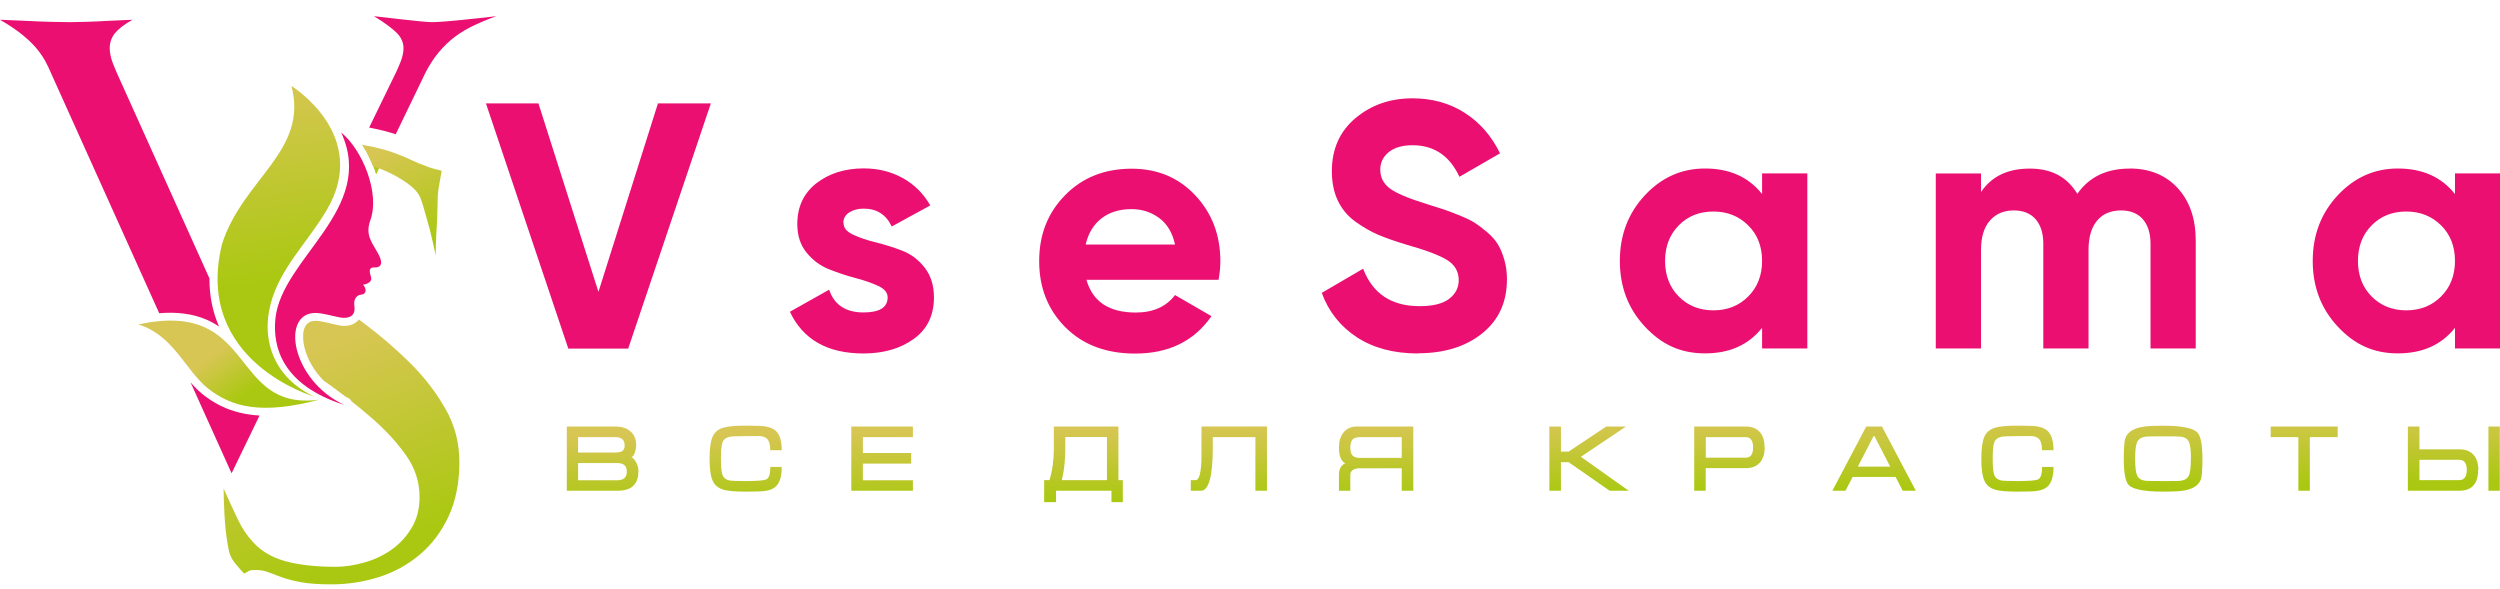
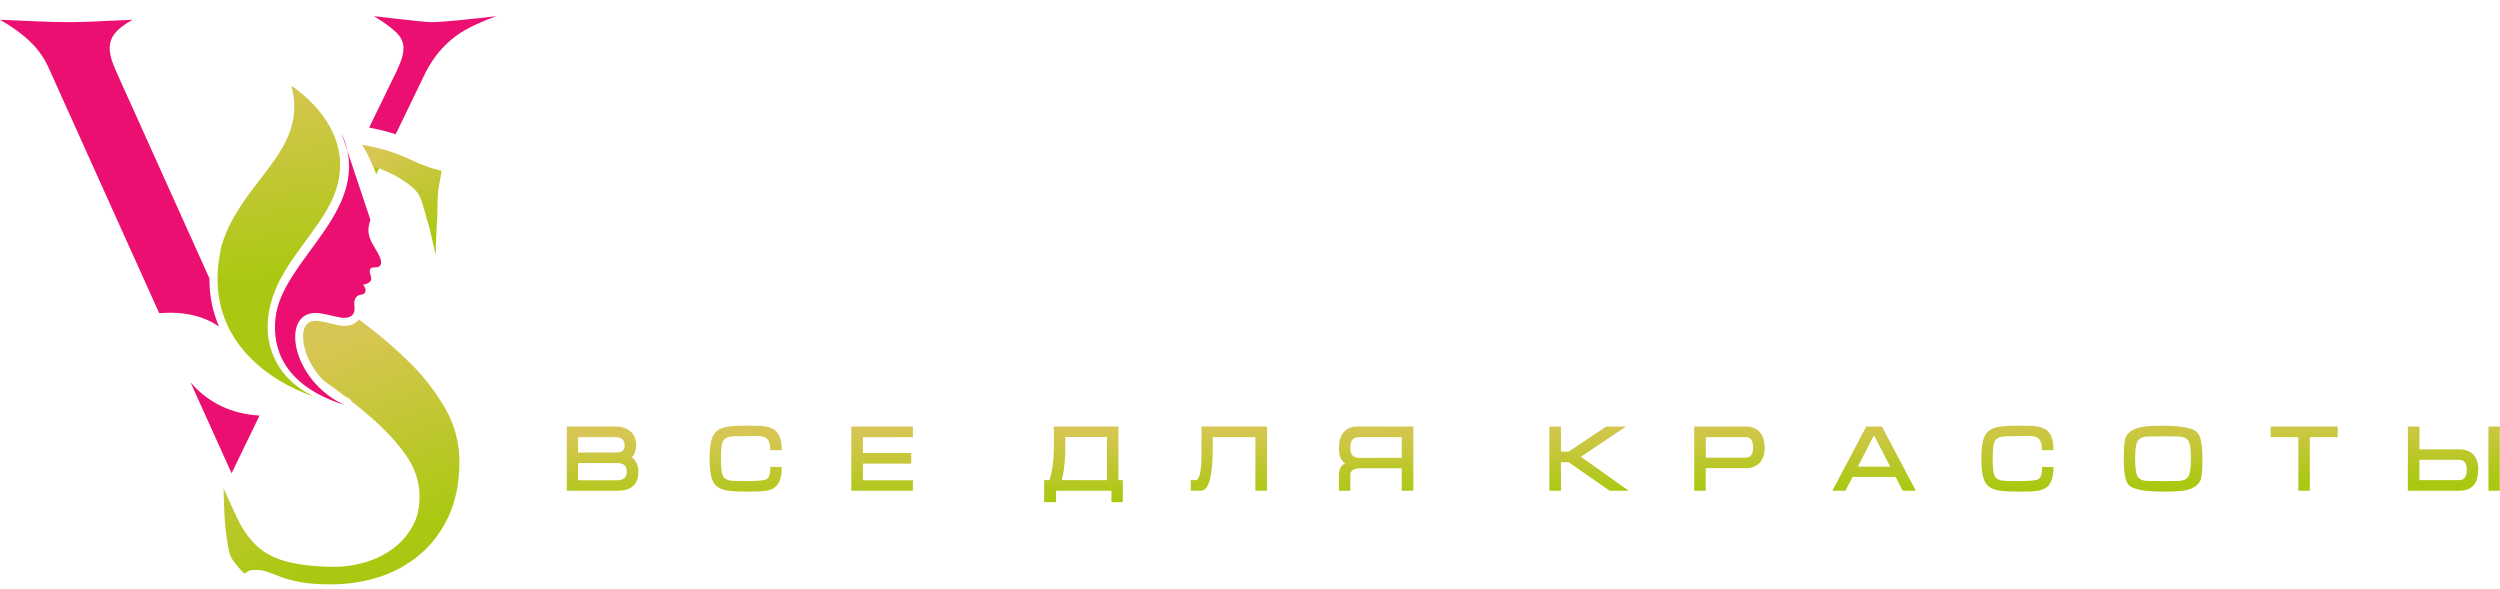
<svg xmlns="http://www.w3.org/2000/svg" width="140" height="33" viewBox="0 0 140 33" fill="none">
  <g clip-path="url(#clip0_64_510)">
    <path fill-rule="evenodd" clip-rule="evenodd" d="M35.749 26.407C35.749 27.123 35.358 27.481 34.586 27.481H31.741V23.886H34.463C34.816 23.886 35.09 23.976 35.296 24.149C35.514 24.328 35.626 24.591 35.626 24.937C35.626 25.055 35.604 25.178 35.565 25.306C35.514 25.468 35.447 25.569 35.358 25.602C35.431 25.625 35.509 25.703 35.593 25.837C35.699 26.005 35.755 26.201 35.755 26.413L35.749 26.407ZM34.978 24.932C34.978 24.63 34.804 24.479 34.458 24.479H32.373V25.34H34.458C34.631 25.34 34.76 25.317 34.838 25.267C34.933 25.206 34.983 25.094 34.983 24.932H34.978ZM35.101 26.407C35.101 26.089 34.927 25.932 34.575 25.932H32.373V26.894H34.575C34.927 26.894 35.101 26.732 35.101 26.413V26.407ZM43.777 26.15C43.777 26.609 43.693 26.939 43.531 27.151C43.385 27.335 43.156 27.453 42.837 27.492C42.675 27.52 42.318 27.531 41.764 27.531C41.177 27.531 40.764 27.497 40.523 27.425C40.227 27.341 40.02 27.173 39.908 26.916C39.791 26.659 39.735 26.251 39.735 25.692C39.735 25.133 39.791 24.719 39.903 24.462C40.014 24.205 40.221 24.032 40.517 23.948C40.764 23.875 41.183 23.836 41.764 23.836C42.306 23.836 42.664 23.847 42.837 23.875C43.156 23.925 43.385 24.037 43.525 24.216C43.693 24.428 43.777 24.758 43.777 25.211H43.134C43.134 24.909 43.078 24.697 42.96 24.579C42.865 24.479 42.709 24.423 42.491 24.412C42.642 24.417 42.401 24.423 41.77 24.423C41.283 24.423 40.976 24.434 40.847 24.462C40.646 24.507 40.517 24.613 40.456 24.786C40.4 24.937 40.372 25.239 40.372 25.686C40.372 26.134 40.4 26.435 40.456 26.586C40.517 26.754 40.646 26.86 40.847 26.905C40.97 26.927 41.278 26.939 41.77 26.939C42.418 26.939 42.798 26.905 42.921 26.843C43.067 26.765 43.139 26.536 43.139 26.15H43.782H43.777ZM51.122 27.481H47.673V23.886H51.122V24.479H48.321V25.368H51.027V25.96H48.321V26.894H51.122V27.486V27.481ZM62.884 28.118H62.241V27.481H59.138V28.118H58.473V26.888H58.769C58.931 26.374 59.015 25.781 59.015 25.105V23.886H62.632V26.888H62.878V28.118H62.884ZM61.989 26.888V24.473H59.658V25.099C59.658 25.765 59.591 26.363 59.463 26.888H61.989ZM70.95 27.481H70.302V24.479H67.915V25.071C67.915 26.676 67.691 27.481 67.25 27.481H66.685V26.888H66.953C67.171 26.888 67.283 26.413 67.283 25.463V25.15C67.283 25.043 67.283 24.971 67.283 24.915V23.881H70.95V27.475V27.481ZM79.134 27.481H78.497V26.223H76.121C75.998 26.223 75.886 26.251 75.791 26.301C75.68 26.363 75.618 26.452 75.618 26.57V27.481H74.981V26.57C74.981 26.268 75.098 26.061 75.333 25.943C75.098 25.826 74.981 25.535 74.981 25.055C74.981 24.725 75.059 24.451 75.221 24.238C75.4 24.004 75.646 23.886 75.965 23.886H79.145V27.481H79.134ZM78.497 25.636V24.479H76.172C75.965 24.479 75.819 24.523 75.741 24.613C75.663 24.702 75.618 24.853 75.618 25.06C75.618 25.267 75.657 25.418 75.741 25.507C75.819 25.597 75.965 25.642 76.172 25.642H78.497V25.636ZM91.209 27.481H90.141L87.844 25.882H87.413V27.481H86.765V23.886H87.413V25.289H87.844L89.951 23.886H91.053L88.531 25.58L91.209 27.481ZM98.823 25.055C98.823 25.412 98.734 25.692 98.56 25.899C98.376 26.111 98.107 26.217 97.755 26.217H95.519V27.481H94.876V23.886H97.766C98.118 23.886 98.381 23.992 98.566 24.216C98.734 24.417 98.817 24.697 98.817 25.06L98.823 25.055ZM98.174 25.055C98.174 24.669 98.029 24.479 97.75 24.479H95.525V25.63H97.755C98.035 25.63 98.174 25.44 98.174 25.06V25.055ZM107.275 27.481H106.554L106.152 26.709H103.748L103.345 27.481H102.613L104.508 23.886H105.391L107.286 27.481H107.275ZM105.85 26.128L104.972 24.428H104.916L104.039 26.128H105.855H105.85ZM114.995 26.15C114.995 26.609 114.911 26.939 114.749 27.151C114.604 27.335 114.375 27.453 114.056 27.492C113.894 27.52 113.536 27.531 112.983 27.531C112.396 27.531 111.982 27.497 111.742 27.425C111.445 27.341 111.239 27.173 111.127 26.916C111.009 26.659 110.954 26.251 110.954 25.692C110.954 25.133 111.009 24.719 111.121 24.462C111.233 24.205 111.44 24.032 111.736 23.948C111.982 23.875 112.401 23.836 112.983 23.836C113.525 23.836 113.883 23.847 114.056 23.875C114.375 23.925 114.604 24.037 114.744 24.216C114.911 24.428 114.995 24.758 114.995 25.211H114.352C114.352 24.909 114.296 24.697 114.179 24.579C114.084 24.479 113.928 24.423 113.71 24.412C113.86 24.417 113.62 24.423 112.988 24.423C112.502 24.423 112.2 24.434 112.066 24.462C111.865 24.507 111.736 24.613 111.675 24.786C111.619 24.937 111.591 25.239 111.591 25.686C111.591 26.134 111.619 26.435 111.675 26.586C111.736 26.754 111.865 26.86 112.066 26.905C112.189 26.927 112.496 26.939 112.988 26.939C113.637 26.939 114.017 26.905 114.14 26.843C114.285 26.765 114.358 26.536 114.358 26.15H115.001H114.995ZM123.336 25.692C123.336 26.268 123.308 26.642 123.257 26.816C123.151 27.151 122.849 27.369 122.341 27.464C122.117 27.509 121.715 27.531 121.133 27.531C120.093 27.531 119.451 27.408 119.21 27.162C119.026 26.978 118.931 26.486 118.931 25.692C118.931 25.122 118.959 24.747 119.009 24.568C119.115 24.233 119.417 24.015 119.926 23.914C120.149 23.864 120.557 23.841 121.133 23.841C122.173 23.841 122.816 23.97 123.056 24.222C123.241 24.412 123.336 24.904 123.336 25.698V25.692ZM122.693 25.692C122.693 25.222 122.654 24.909 122.581 24.747C122.508 24.579 122.357 24.484 122.128 24.451C122.039 24.44 121.709 24.434 121.128 24.434C120.546 24.434 120.228 24.44 120.138 24.456C119.909 24.49 119.758 24.591 119.68 24.753C119.602 24.92 119.568 25.233 119.568 25.692C119.568 26.15 119.607 26.469 119.68 26.631C119.758 26.799 119.909 26.894 120.138 26.922C120.222 26.933 120.552 26.939 121.128 26.939C121.703 26.939 122.033 26.939 122.117 26.922C122.346 26.894 122.497 26.793 122.576 26.631C122.654 26.469 122.687 26.15 122.687 25.692H122.693ZM130.91 24.479H129.351V27.481H128.708V24.479H127.159V23.886H130.91V24.479ZM139.989 27.481H139.352V23.886H139.989V27.481ZM138.776 26.307C138.776 27.089 138.424 27.481 137.714 27.481H134.84V23.886H135.489V25.161H137.719C138.071 25.161 138.34 25.267 138.524 25.479C138.698 25.675 138.787 25.955 138.787 26.312L138.776 26.307ZM138.139 26.307C138.139 25.932 137.993 25.748 137.714 25.748H135.489V26.888H137.714C137.999 26.888 138.139 26.692 138.139 26.307Z" fill="url(#paint0_linear_64_510)" />
-     <path fill-rule="evenodd" clip-rule="evenodd" d="M31.825 19.52L27.213 5.791H30.153L33.513 16.345L36.845 5.791H39.807L35.179 19.52H31.825ZM47.242 12.499C47.242 12.762 47.416 12.974 47.762 13.136C48.109 13.299 48.528 13.444 49.026 13.567C49.523 13.69 50.021 13.846 50.518 14.036C51.016 14.226 51.435 14.545 51.782 14.987C52.128 15.434 52.301 15.987 52.301 16.653C52.301 17.659 51.927 18.436 51.172 18.978C50.423 19.52 49.484 19.794 48.355 19.794C46.342 19.794 44.967 19.017 44.235 17.458L46.432 16.222C46.717 17.072 47.36 17.497 48.355 17.497C49.255 17.497 49.708 17.217 49.708 16.653C49.708 16.39 49.534 16.177 49.188 16.015C48.841 15.853 48.422 15.702 47.924 15.574C47.427 15.445 46.929 15.277 46.432 15.082C45.934 14.886 45.515 14.573 45.169 14.148C44.822 13.723 44.649 13.192 44.649 12.55C44.649 11.582 45.006 10.822 45.716 10.263C46.432 9.71 47.315 9.43 48.372 9.43C49.171 9.43 49.898 9.609 50.546 9.967C51.2 10.325 51.715 10.839 52.095 11.504L49.937 12.684C49.624 12.018 49.098 11.683 48.366 11.683C48.042 11.683 47.768 11.756 47.55 11.901C47.332 12.046 47.226 12.242 47.226 12.488L47.242 12.499ZM60.838 15.658C61.179 16.887 62.101 17.502 63.605 17.502C64.572 17.502 65.304 17.178 65.802 16.524L67.842 17.704C66.875 19.101 65.45 19.8 63.566 19.8C61.945 19.8 60.642 19.308 59.664 18.33C58.685 17.351 58.194 16.116 58.194 14.623C58.194 13.131 58.68 11.912 59.647 10.928C60.614 9.944 61.855 9.447 63.376 9.447C64.812 9.447 66.003 9.944 66.937 10.94C67.87 11.934 68.34 13.164 68.34 14.629C68.34 14.953 68.306 15.3 68.239 15.669H60.843L60.838 15.658ZM60.799 13.695H65.802C65.656 13.03 65.36 12.533 64.907 12.203C64.454 11.873 63.94 11.711 63.37 11.711C62.688 11.711 62.129 11.884 61.682 12.231C61.235 12.577 60.944 13.064 60.799 13.69V13.695ZM79.414 19.794C78.055 19.794 76.909 19.492 75.981 18.883C75.053 18.274 74.399 17.446 74.019 16.401L76.334 15.048C76.87 16.446 77.921 17.145 79.492 17.145C80.252 17.145 80.806 17.005 81.158 16.731C81.51 16.457 81.689 16.11 81.689 15.691C81.689 15.205 81.471 14.83 81.041 14.562C80.61 14.294 79.839 14.003 78.726 13.69C78.111 13.505 77.591 13.321 77.167 13.142C76.742 12.957 76.317 12.712 75.892 12.404C75.467 12.097 75.143 11.705 74.919 11.236C74.696 10.766 74.584 10.218 74.584 9.587C74.584 8.346 75.025 7.356 75.909 6.613C76.792 5.875 77.854 5.506 79.095 5.506C80.208 5.506 81.186 5.78 82.03 6.322C82.874 6.864 83.528 7.619 84.003 8.586L81.728 9.9C81.18 8.72 80.303 8.133 79.101 8.133C78.536 8.133 78.094 8.262 77.776 8.513C77.457 8.771 77.295 9.1 77.295 9.503C77.295 9.933 77.474 10.285 77.832 10.554C78.19 10.822 78.883 11.113 79.9 11.426C80.319 11.554 80.638 11.661 80.85 11.728C81.069 11.8 81.359 11.912 81.734 12.063C82.108 12.214 82.393 12.354 82.595 12.482C82.796 12.611 83.031 12.79 83.293 13.013C83.556 13.237 83.752 13.466 83.891 13.701C84.031 13.936 84.149 14.221 84.244 14.556C84.344 14.892 84.389 15.255 84.389 15.646C84.389 16.915 83.931 17.922 83.008 18.665C82.086 19.409 80.884 19.783 79.408 19.783L79.414 19.794ZM98.677 9.71H101.21V19.515H98.677V18.358C97.917 19.314 96.855 19.789 95.48 19.789C94.105 19.789 93.048 19.291 92.115 18.291C91.181 17.29 90.712 16.066 90.712 14.612C90.712 13.159 91.181 11.934 92.115 10.934C93.048 9.933 94.172 9.436 95.48 9.436C96.855 9.436 97.917 9.911 98.677 10.867V9.71ZM94.01 16.602C94.518 17.117 95.167 17.379 95.95 17.379C96.732 17.379 97.386 17.122 97.9 16.602C98.415 16.088 98.677 15.423 98.677 14.612C98.677 13.802 98.42 13.136 97.9 12.622C97.386 12.108 96.732 11.845 95.95 11.845C95.167 11.845 94.518 12.102 94.01 12.622C93.501 13.136 93.244 13.802 93.244 14.612C93.244 15.423 93.501 16.088 94.01 16.602ZM119.255 9.436C120.379 9.436 121.279 9.805 121.949 10.531C122.62 11.264 122.961 12.242 122.961 13.472V19.515H120.429V13.651C120.429 13.064 120.283 12.605 119.998 12.275C119.713 11.951 119.305 11.784 118.78 11.784C118.204 11.784 117.757 11.974 117.438 12.354C117.119 12.734 116.957 13.282 116.957 14.003V19.515H114.425V13.651C114.425 13.064 114.28 12.605 113.995 12.275C113.709 11.951 113.301 11.784 112.776 11.784C112.211 11.784 111.764 11.974 111.434 12.354C111.099 12.734 110.937 13.282 110.937 14.003V19.515H108.404V9.715H110.937V10.755C111.524 9.877 112.435 9.441 113.665 9.441C114.895 9.441 115.755 9.911 116.331 10.856C116.985 9.916 117.958 9.441 119.255 9.441V9.436ZM137.479 9.71H140.011V19.515H137.479V18.358C136.719 19.314 135.656 19.789 134.281 19.789C132.906 19.789 131.85 19.291 130.916 18.291C129.982 17.29 129.513 16.066 129.513 14.612C129.513 13.159 129.982 11.934 130.916 10.934C131.85 9.933 132.973 9.436 134.281 9.436C135.656 9.436 136.719 9.911 137.479 10.867V9.71ZM132.811 16.602C133.32 17.117 133.968 17.379 134.751 17.379C135.533 17.379 136.187 17.122 136.702 16.602C137.216 16.088 137.479 15.423 137.479 14.612C137.479 13.802 137.222 13.136 136.702 12.622C136.187 12.108 135.533 11.845 134.751 11.845C133.968 11.845 133.32 12.102 132.811 12.622C132.302 13.136 132.045 13.802 132.045 14.612C132.045 15.423 132.302 16.088 132.811 16.602Z" fill="#EA0F71" />
    <path fill-rule="evenodd" clip-rule="evenodd" d="M10.677 21.427L12.969 26.503L14.534 23.271C13.405 23.21 12.321 22.869 11.331 22.064C11.097 21.874 10.884 21.656 10.683 21.427H10.677Z" fill="#EA0F71" />
    <path fill-rule="evenodd" clip-rule="evenodd" d="M11.739 15.613L6.753 4.55C6.574 4.17 6.429 3.823 6.311 3.521C6.199 3.219 6.144 2.94 6.144 2.694C6.144 2.381 6.244 2.096 6.445 1.85C6.647 1.604 6.976 1.352 7.424 1.106C6.881 1.129 6.39 1.151 5.937 1.173C5.557 1.196 5.165 1.213 4.774 1.224C4.377 1.235 4.092 1.24 3.913 1.24C3.667 1.24 3.321 1.235 2.885 1.224C2.443 1.213 2.012 1.196 1.582 1.173C1.084 1.151 0.559 1.129 -0.006 1.106C0.47 1.375 0.866 1.643 1.191 1.9C1.515 2.157 1.789 2.414 2.001 2.66C2.214 2.906 2.387 3.158 2.527 3.404C2.661 3.65 2.784 3.913 2.896 4.181L8.916 17.541C9.827 17.463 10.744 17.541 11.588 17.91C11.834 18.017 12.058 18.145 12.265 18.285C11.901 17.452 11.728 16.558 11.728 15.613H11.739Z" fill="#EA0F71" />
    <path fill-rule="evenodd" clip-rule="evenodd" d="M27.794 0.905C27.252 0.972 26.749 1.028 26.274 1.073C25.871 1.118 25.463 1.157 25.061 1.19C24.653 1.224 24.362 1.241 24.183 1.241C24.071 1.241 23.842 1.224 23.49 1.19C23.143 1.157 22.774 1.118 22.394 1.073C21.964 1.028 21.483 0.972 20.941 0.905C21.528 1.263 21.947 1.576 22.21 1.833C22.467 2.09 22.596 2.381 22.596 2.694C22.596 2.94 22.534 3.219 22.411 3.521C22.288 3.823 22.126 4.181 21.919 4.583L20.672 7.144L20.812 7.172C21.265 7.261 21.718 7.373 22.16 7.518L23.641 4.455C23.864 3.957 24.11 3.538 24.368 3.186C24.625 2.839 24.915 2.526 25.229 2.258C25.541 1.99 25.91 1.744 26.324 1.531C26.738 1.319 27.23 1.112 27.794 0.905Z" fill="#EA0F71" />
    <path fill-rule="evenodd" clip-rule="evenodd" d="M21.064 9.766L21.461 8.944C21.377 8.91 21.287 8.877 21.181 8.838C21.014 8.776 20.812 8.703 20.583 8.62C20.773 8.983 20.941 9.369 21.064 9.766Z" fill="url(#paint1_linear_64_510)" />
    <path fill-rule="evenodd" clip-rule="evenodd" d="M20.902 9.302C21.153 9.391 21.399 9.492 21.64 9.598C22.092 9.799 22.478 10.023 22.802 10.258C23.127 10.492 23.35 10.716 23.462 10.917C23.551 11.074 23.646 11.342 23.747 11.711C23.848 12.08 23.954 12.46 24.066 12.84C24.177 13.293 24.289 13.774 24.401 14.294C24.401 13.863 24.412 13.461 24.435 13.081C24.457 12.767 24.474 12.454 24.485 12.152C24.496 11.851 24.502 11.616 24.502 11.459C24.502 11.348 24.507 11.18 24.518 10.951C24.53 10.727 24.558 10.509 24.602 10.308L24.736 9.564C24.58 9.52 24.435 9.48 24.295 9.447C24.161 9.413 24.038 9.374 23.926 9.329C23.613 9.218 23.3 9.089 22.998 8.944C22.696 8.798 22.344 8.659 21.953 8.519C21.561 8.379 21.108 8.267 20.6 8.167C20.494 8.144 20.382 8.128 20.27 8.111C20.51 8.474 20.723 8.882 20.89 9.307L20.902 9.302Z" fill="url(#paint2_linear_64_510)" />
    <path fill-rule="evenodd" clip-rule="evenodd" d="M25.726 25.876C25.726 24.797 25.463 23.791 24.932 22.869C24.401 21.947 23.741 21.091 22.942 20.303C22.143 19.515 21.276 18.771 20.343 18.073L20.102 17.894C19.856 18.201 19.415 18.319 18.945 18.212C18.57 18.14 18.062 17.977 17.687 17.966C16.877 17.95 16.91 18.894 17.05 19.459C17.218 20.152 17.609 20.789 18.118 21.309L18.168 21.343C18.57 21.628 18.962 21.913 19.336 22.204C19.381 22.226 19.431 22.248 19.476 22.271C19.571 22.316 19.644 22.388 19.683 22.472C20.046 22.757 20.393 23.042 20.728 23.333C21.517 24.009 22.176 24.714 22.702 25.446C23.233 26.178 23.495 26.972 23.495 27.827C23.495 28.504 23.345 29.091 23.037 29.583C22.735 30.08 22.355 30.483 21.908 30.796C21.455 31.109 20.952 31.349 20.387 31.506C19.823 31.662 19.297 31.741 18.8 31.741C17.676 31.741 16.731 31.634 15.966 31.422C15.2 31.209 14.59 30.84 14.143 30.326C13.83 29.991 13.551 29.572 13.316 29.08C13.081 28.582 12.813 28.012 12.522 27.358C12.522 27.716 12.539 28.219 12.572 28.862C12.606 29.504 12.678 30.119 12.79 30.701C12.835 31.014 12.964 31.305 13.182 31.562C13.394 31.819 13.556 32.009 13.674 32.121C13.785 32.054 13.875 32.003 13.942 31.97C14.009 31.936 14.132 31.919 14.311 31.919C14.579 31.919 14.831 31.964 15.054 32.054C15.278 32.143 15.535 32.238 15.815 32.339C16.094 32.439 16.452 32.529 16.877 32.607C17.307 32.685 17.866 32.724 18.565 32.724C19.465 32.724 20.343 32.59 21.198 32.322C22.053 32.054 22.819 31.634 23.495 31.07C24.172 30.505 24.709 29.79 25.117 28.923C25.519 28.057 25.726 27.039 25.726 25.865V25.876Z" fill="url(#paint3_linear_64_510)" />
-     <path fill-rule="evenodd" clip-rule="evenodd" d="M19.118 7.446C21.064 11.728 15.77 14.45 15.423 17.843C15.261 19.431 15.798 21.561 19.286 22.679C16.29 21.287 15.703 17.491 17.693 17.525C18.051 17.53 18.649 17.704 19.035 17.776C19.035 17.776 19.974 17.983 19.845 17.134C19.8 16.843 19.901 16.535 20.22 16.502C20.544 16.474 20.533 16.166 20.331 15.943C20.331 15.943 20.896 15.881 20.773 15.496C20.706 15.278 20.6 14.959 20.974 14.976C21.153 14.987 21.606 14.937 21.136 14.132C20.762 13.483 20.46 13.109 20.745 12.315C21.282 10.811 20.298 8.402 19.124 7.435L19.118 7.446Z" fill="#EA0F71" />
+     <path fill-rule="evenodd" clip-rule="evenodd" d="M19.118 7.446C21.064 11.728 15.77 14.45 15.423 17.843C15.261 19.431 15.798 21.561 19.286 22.679C16.29 21.287 15.703 17.491 17.693 17.525C18.051 17.53 18.649 17.704 19.035 17.776C19.035 17.776 19.974 17.983 19.845 17.134C19.8 16.843 19.901 16.535 20.22 16.502C20.544 16.474 20.533 16.166 20.331 15.943C20.331 15.943 20.896 15.881 20.773 15.496C20.706 15.278 20.6 14.959 20.974 14.976C21.153 14.987 21.606 14.937 21.136 14.132C20.762 13.483 20.46 13.109 20.745 12.315L19.118 7.446Z" fill="#EA0F71" />
    <path fill-rule="evenodd" clip-rule="evenodd" d="M16.312 4.807C16.312 4.807 20.795 7.563 18.285 11.784C17.206 13.6 15.686 15.009 15.161 16.999C14.579 19.202 15.479 21.214 17.587 22.204C17.587 22.204 10.834 20.258 12.427 13.69C13.567 10.034 17.296 8.469 16.318 4.807H16.312Z" fill="url(#paint4_linear_64_510)" />
-     <path fill-rule="evenodd" clip-rule="evenodd" d="M7.754 18.168C14.4 16.725 12.802 23.059 17.872 22.382C14.697 23.227 12.975 22.83 11.611 21.723C10.381 20.722 9.693 18.754 7.754 18.173V18.168Z" fill="url(#paint5_linear_64_510)" />
  </g>
  <defs>
    <linearGradient id="paint0_linear_64_510" x1="85.837" y1="23.685" x2="85.893" y2="27.676" gradientUnits="userSpaceOnUse">
      <stop stop-color="#D7C653" />
      <stop offset="1" stop-color="#AAC811" />
    </linearGradient>
    <linearGradient id="paint1_linear_64_510" x1="20.93" y1="8.614" x2="21.332" y2="9.503" gradientUnits="userSpaceOnUse">
      <stop stop-color="#D7C653" />
      <stop offset="1" stop-color="#AAC811" />
    </linearGradient>
    <linearGradient id="paint2_linear_64_510" x1="22.148" y1="8.083" x2="24.658" y2="13.299" gradientUnits="userSpaceOnUse">
      <stop stop-color="#D7C653" />
      <stop offset="1" stop-color="#AAC811" />
    </linearGradient>
    <linearGradient id="paint3_linear_64_510" x1="16.284" y1="20.146" x2="20.488" y2="30.93" gradientUnits="userSpaceOnUse">
      <stop stop-color="#D7C653" />
      <stop offset="1" stop-color="#AAC811" />
    </linearGradient>
    <linearGradient id="paint4_linear_64_510" x1="14.523" y1="4.533" x2="16.044" y2="15.646" gradientUnits="userSpaceOnUse">
      <stop stop-color="#D7C653" />
      <stop offset="1" stop-color="#AAC811" />
    </linearGradient>
    <linearGradient id="paint5_linear_64_510" x1="12.343" y1="19.627" x2="13.97" y2="21.89" gradientUnits="userSpaceOnUse">
      <stop stop-color="#D7C653" />
      <stop offset="1" stop-color="#AAC811" />
    </linearGradient>
    <clipPath id="clip0_64_510">
      <rect width="140" height="31.825" fill="white" transform="translate(0 0.905)" />
    </clipPath>
  </defs>
</svg>